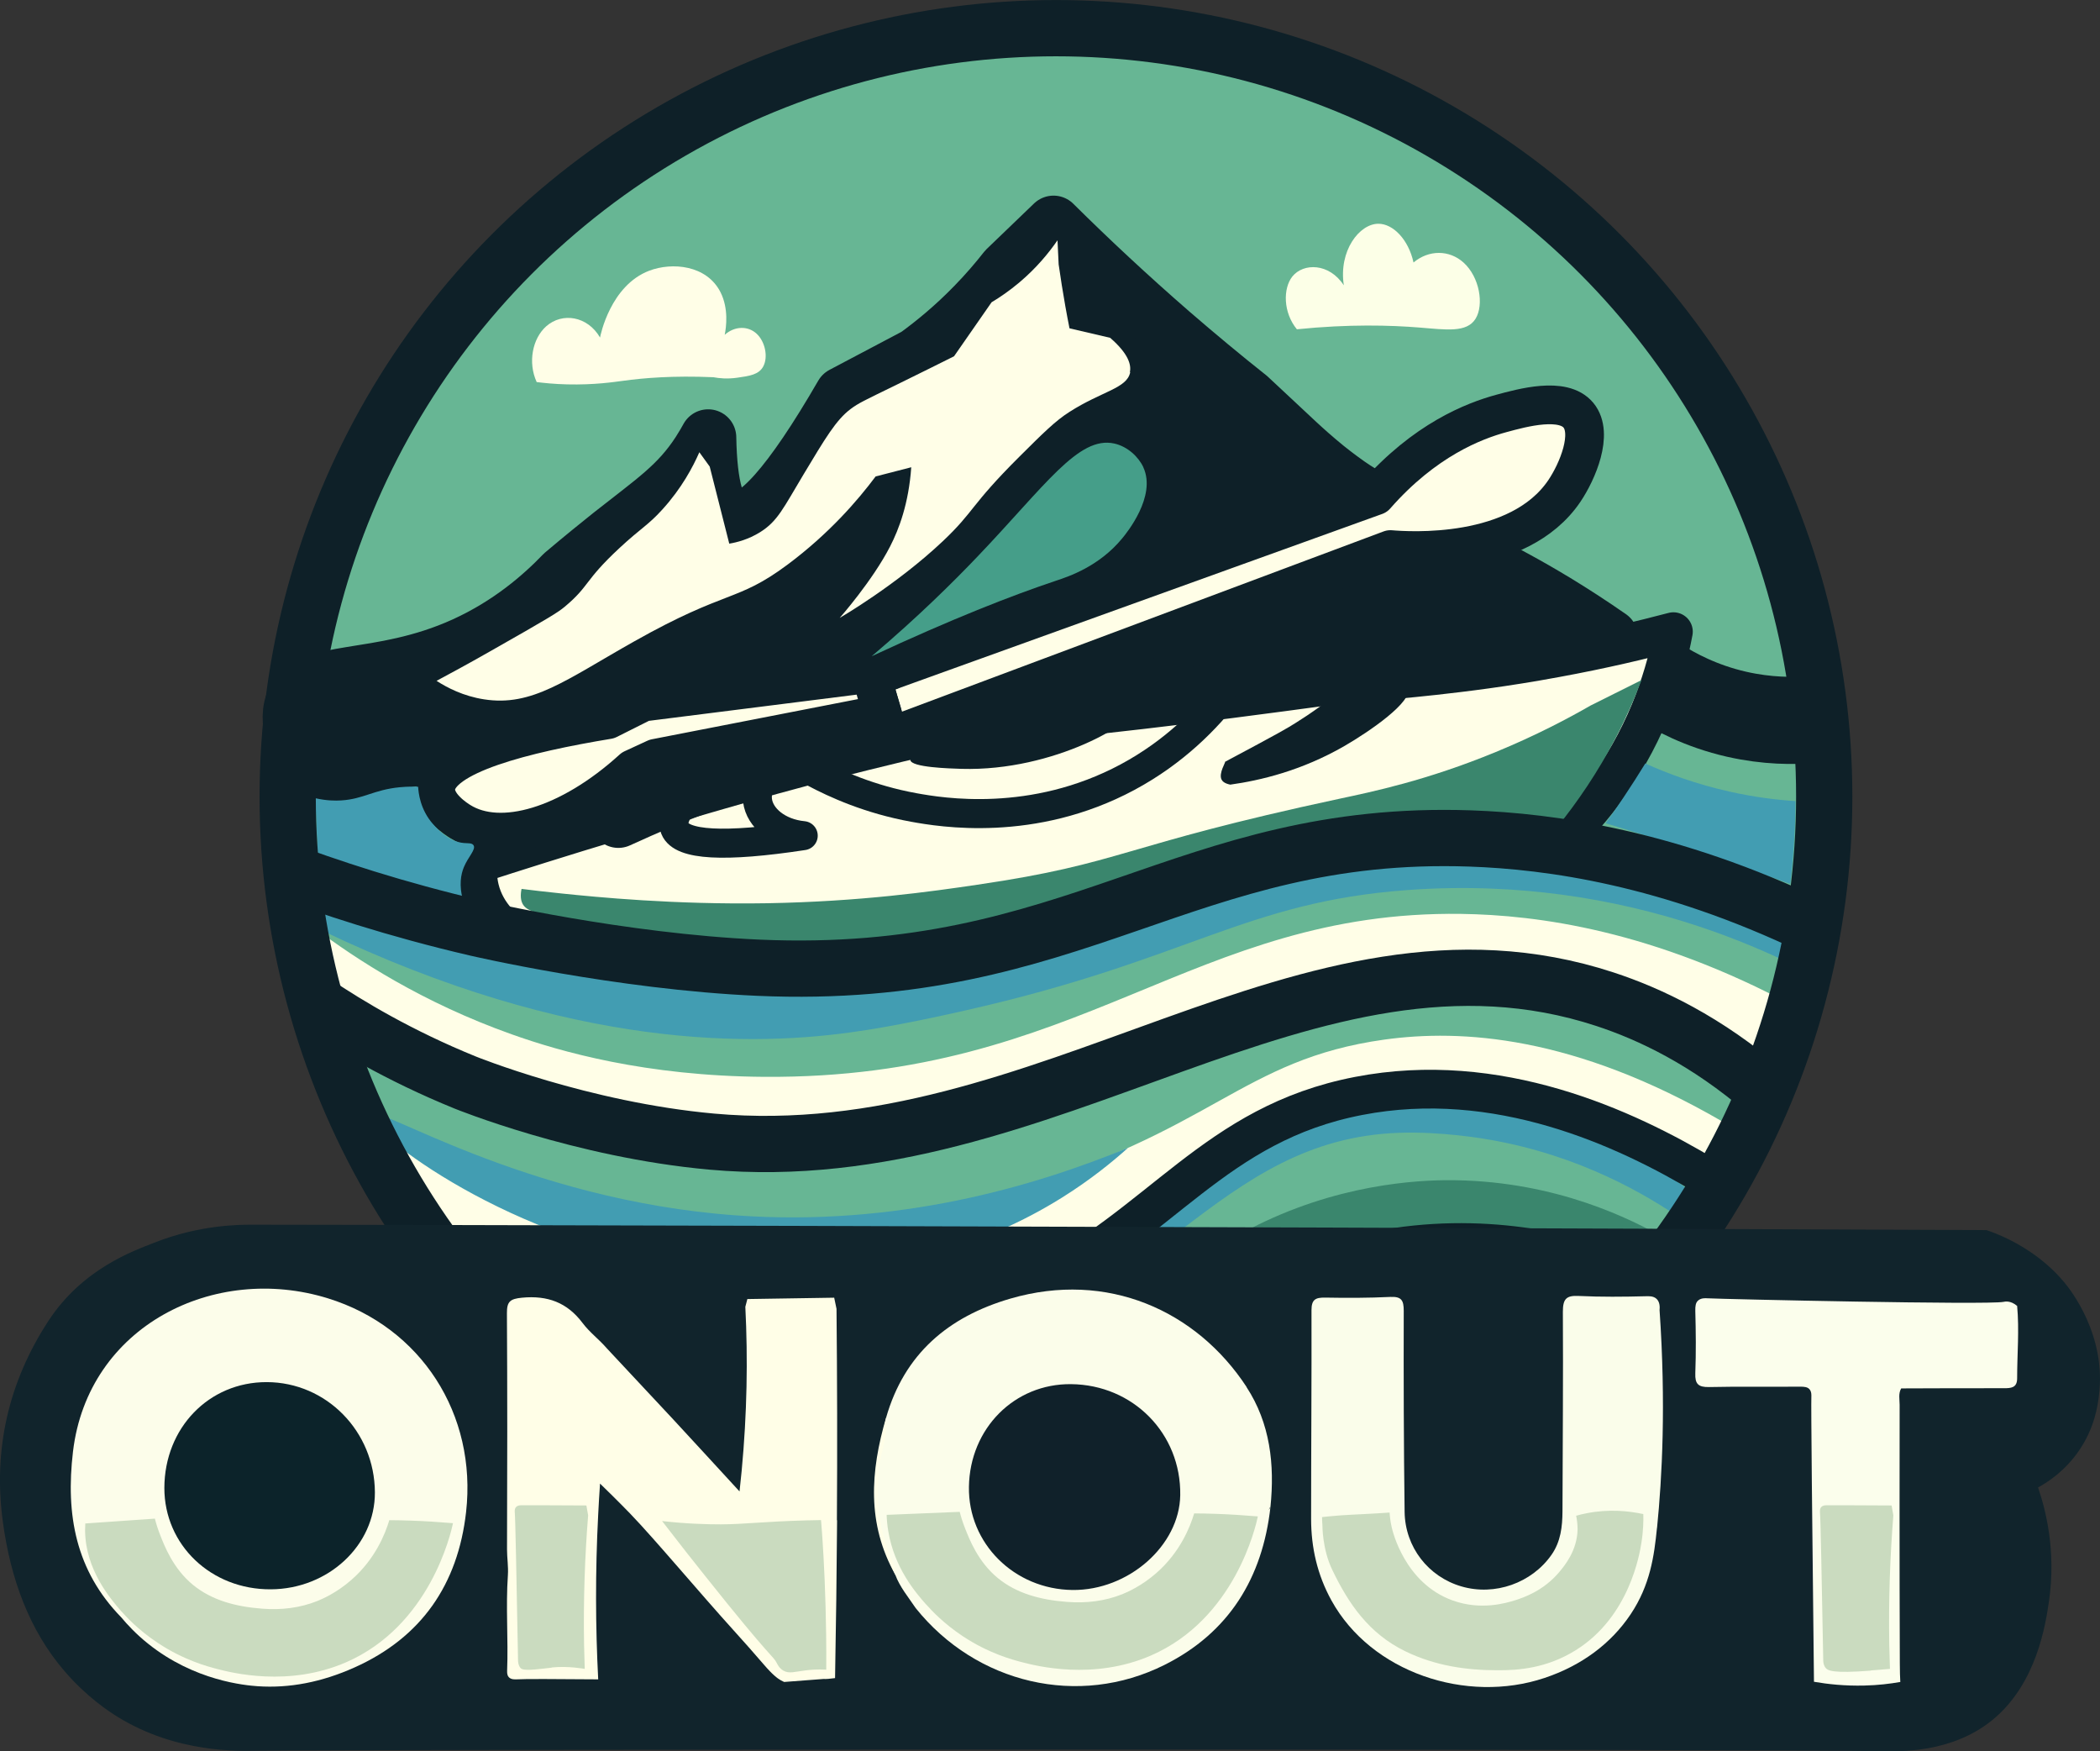
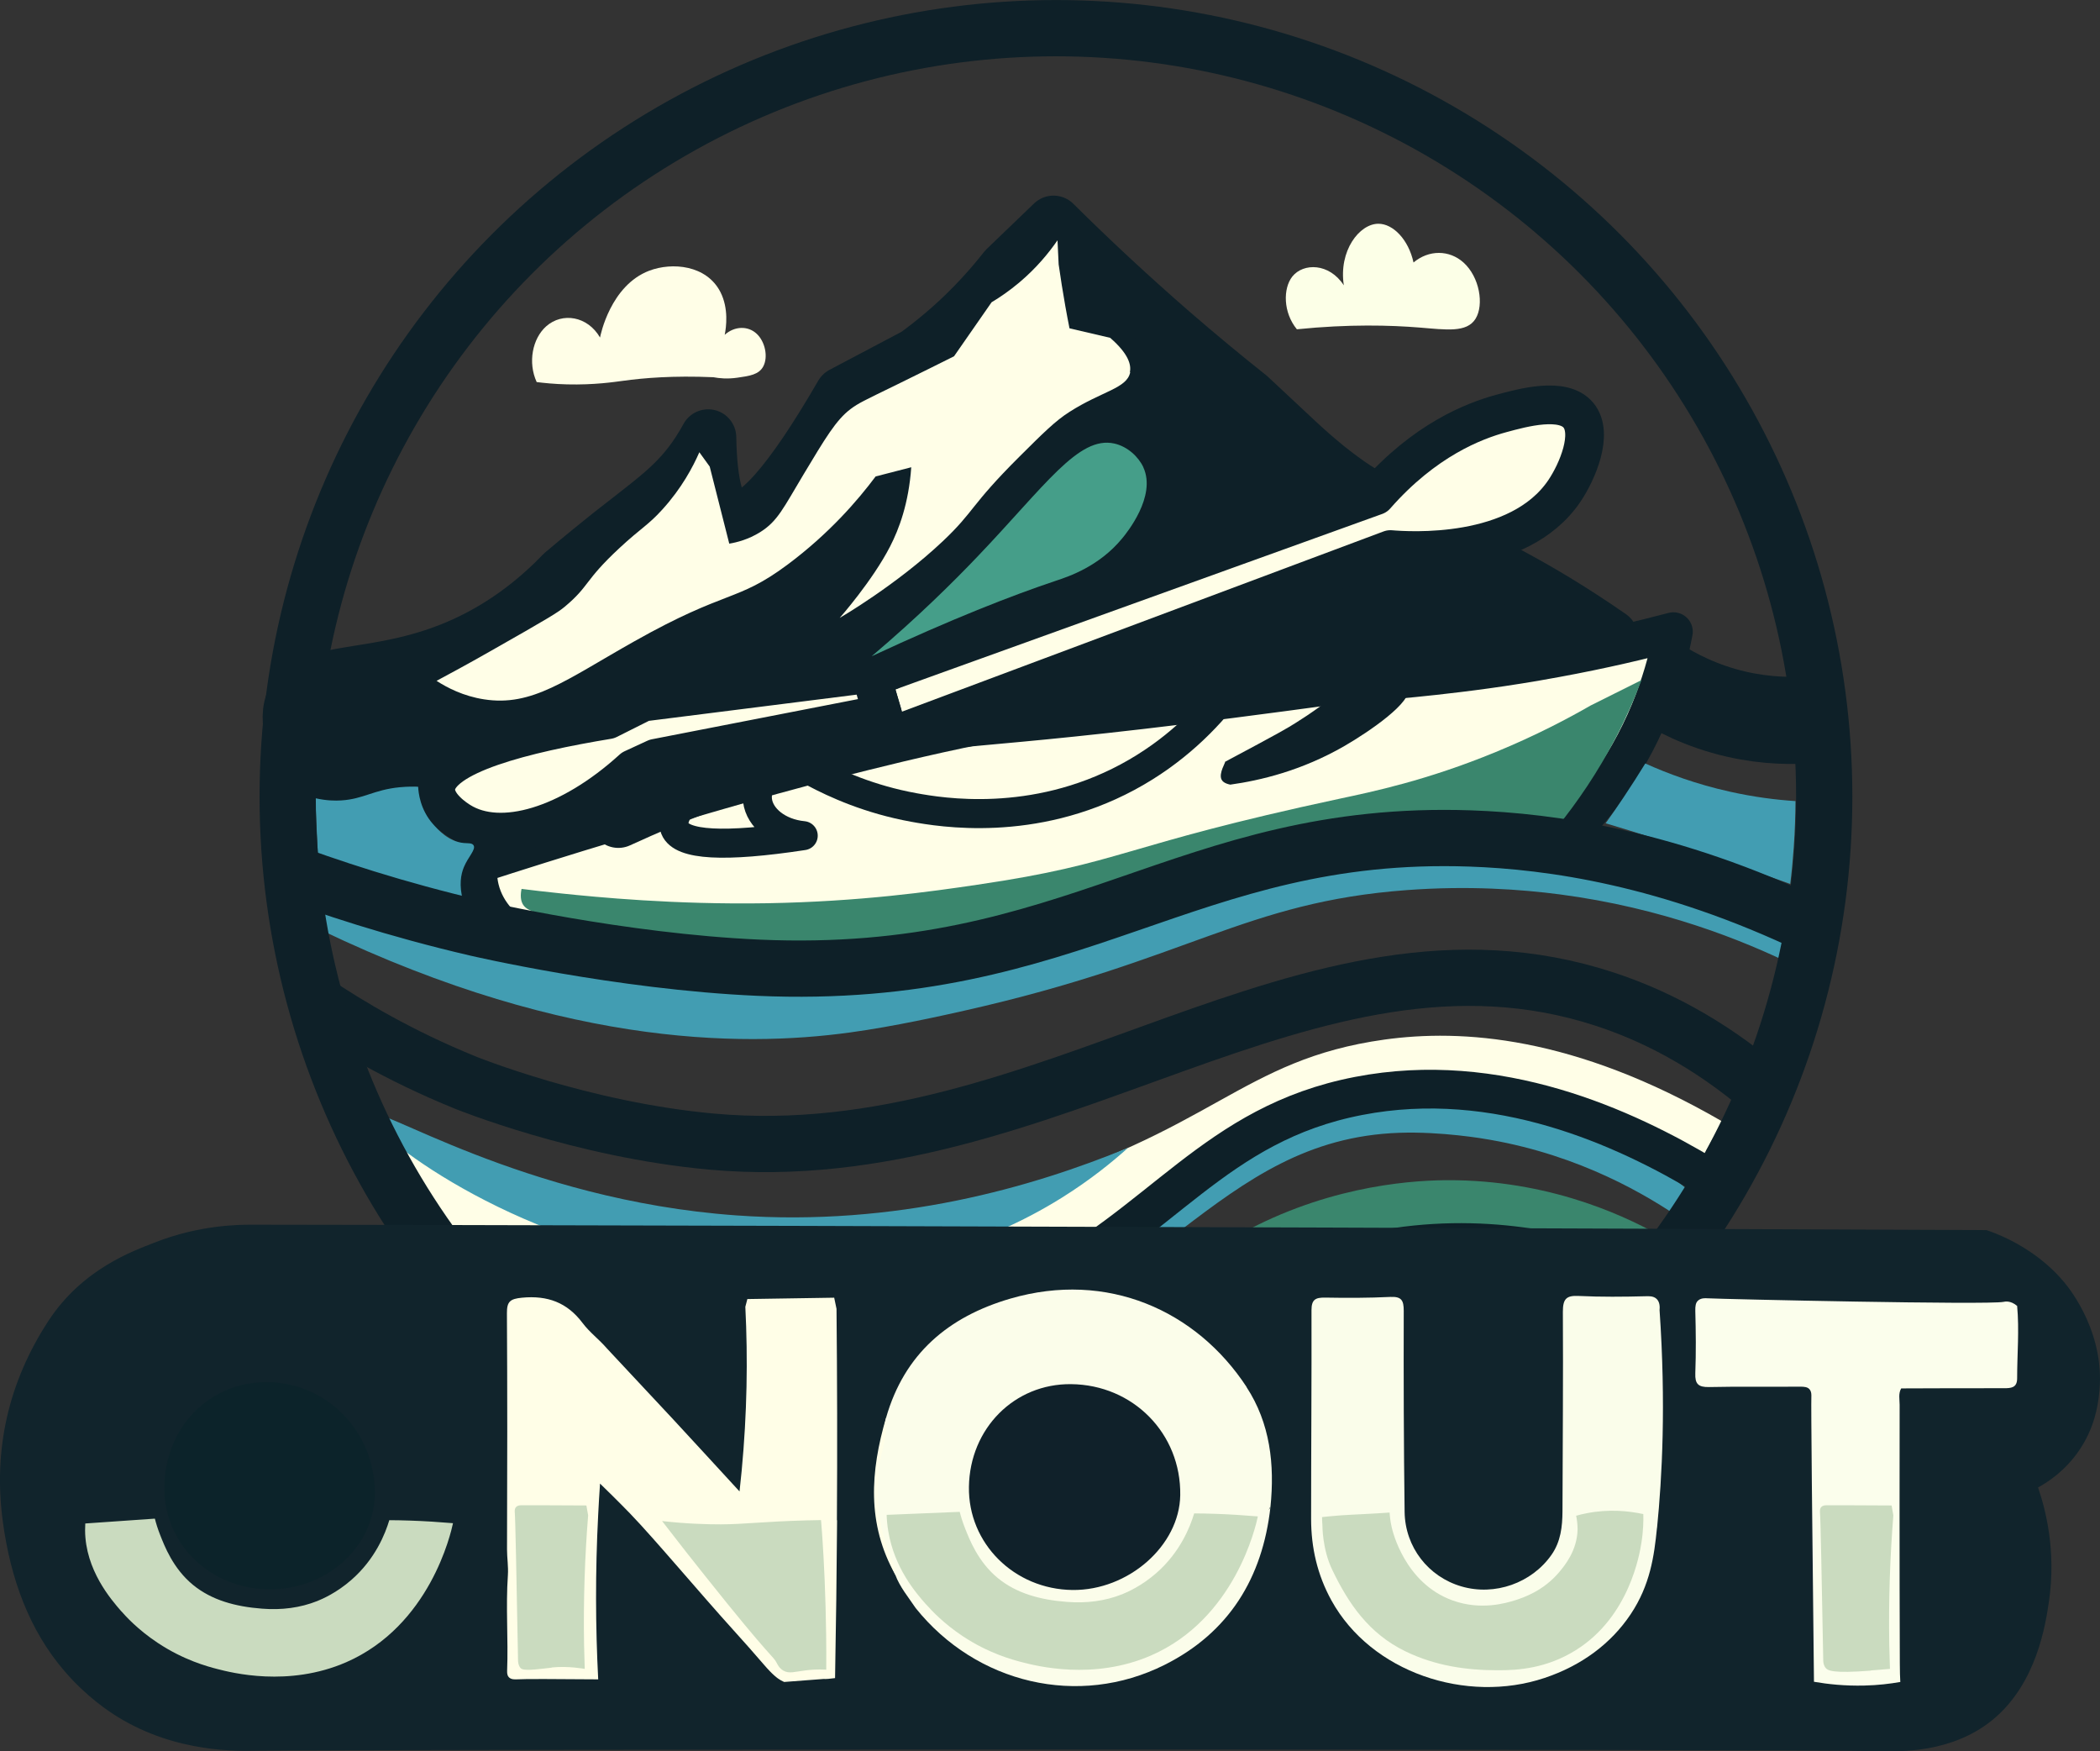
<svg xmlns="http://www.w3.org/2000/svg" id="Warstwa_2" data-name="Warstwa 2" viewBox="0 0 216.95 180.88">
  <rect x="0" y="0" width="216.95" height="180.88" fill="#333333" stroke="none" />
  <defs>
    <style>
      .cls-1 {
        stroke-width: 5.81px;
      }

      .cls-1, .cls-2, .cls-3, .cls-4, .cls-5, .cls-6 {
        stroke: #0e2028;
      }

      .cls-1, .cls-2, .cls-4, .cls-5, .cls-6 {
        stroke-linejoin: round;
      }

      .cls-1, .cls-7 {
        fill: #0e2028;
      }

      .cls-8 {
        fill: #0c232a;
      }

      .cls-9 {
        fill: #fcfdea;
      }

      .cls-10, .cls-2 {
        fill: #fffee7;
      }

      .cls-11 {
        fill: #3a866d;
      }

      .cls-2, .cls-6 {
        stroke-width: 4px;
      }

      .cls-12 {
        fill: #11242c;
      }

      .cls-13 {
        fill: #459e89;
      }

      .cls-14 {
        fill: #fbfeec;
      }

      .cls-15 {
        fill: #67b694;
      }

      .cls-16 {
        fill: #fbfdea;
      }

      .cls-17 {
        fill: #10212a;
      }

      .cls-3 {
        stroke-miterlimit: 10;
        stroke-width: 5.81px;
      }

      .cls-3, .cls-4, .cls-5, .cls-6 {
        fill: none;
      }

      .cls-18 {
        fill: #429db2;
      }

      .cls-19 {
        fill: #fcffe7;
      }

      .cls-4 {
        stroke-width: 9px;
      }

      .cls-5 {
        stroke-width: 3px;
      }

      .cls-20 {
        fill: #cadbbf;
      }

      .cls-21 {
        fill: #fafdea;
      }
    </style>
  </defs>
  <g id="Warstwa_1-2" data-name="Warstwa 1">
    <g>
-       <circle class="cls-15" cx="109.09" cy="82.28" r="79.37" />
      <path class="cls-2" d="M160.07,87.39c.62-.25,1.08-.53,1.37-.72,1.53-1.47,3.17-3.27,4.72-5.45,4.26-5.96,5.97-11.96,6.72-15.98-3.11.82-7.25,1.82-12.17,2.72-5.34.99-9.58,1.49-12.53,1.82-11.62,1.27-18.14,1.16-25.16,1.83-16.18,1.54-28.94,4.74-37.05,6.81-8.14,2.07-16.81,4.68-22.07,6.27-5.96,1.79-10.93,3.37-14.51,4.53-.07.68-.07,1.56.16,2.54.67,2.83,2.82,4.41,3.52,4.88,20.9,6.26,35.78,4.61,45.56,1.87,6.52-1.82,16.12-5.61,31.77-9.53,14.89-3.73,18.99-3.49,21.5-2.39.84.37,4.62,2.21,8.17.8Z" />
      <path class="cls-1" d="M30.3,72.62c1.41-3.88,8.72-1.93,17.67-6,4.68-2.13,8.03-5.06,10.21-7.33,2.08-1.76,3.8-3.14,4.95-4.06,4.46-3.52,6.89-5.09,9.12-8.52.41-.64.72-1.18.91-1.53.09,5.15.91,7.96,2.45,8.45,2.26.7,6.07-3.58,11.44-12.86,2.54-1.34,5.09-2.69,7.63-4.03,1.86-1.35,3.92-3.05,5.99-5.18,1.25-1.28,2.33-2.54,3.27-3.74,1.63-1.57,3.27-3.14,4.9-4.71,3.71,3.68,7.75,7.45,12.12,11.25,2.72,2.35,5.4,4.58,8.04,6.67,1.47,1.38,3.14,2.94,5,4.67.81.75,1.71,1.56,2.97,2.59,0,0,1.12.91,2.38,1.79,2.89,2.04,14.72,8.34,17.3,9.75,2.35,1.28,5.72,3.24,9.67,5.99-5.7.83-12.08,1.75-19.07,2.72-5.27.73-12.94,1.8-20.35,2.75-27.24,3.5-28.68,2.42-38.23,4.74-10.79,2.63-19.29,6.11-24.79,8.64-12.59-7.24-19.72-7.22-23.97-5.64-1.35.5-4.39,1.89-6.81.54-2.2-1.22-3.68-4.58-2.81-6.97Z" />
      <path class="cls-4" d="M171.24,70.32c1.73,1.12,4.49,2.61,8.17,3.45,3.17.72,5.9.71,7.81.54" />
      <path class="cls-5" d="M70.82,82.62c-1.02,1.25-1.39,2.23-1.1,2.96.69,1.73,5.11,1.97,13.26.73-2.6-.25-4.5-1.84-4.72-3.63-.12-.99.3-1.85.63-2.36" />
      <path class="cls-2" d="M90.06,69.96l52.06-18.76c5.06-5.77,10.17-7.73,12.96-8.49,2.24-.61,6.4-1.75,7.99.18,1.57,1.9-.11,5.82-1.45,7.81-4.73,7.02-16.2,6.21-17.98,6.06-17.26,6.46-34.51,12.91-51.77,19.37-.61-2.06-1.21-4.12-1.82-6.18Z" />
      <path class="cls-5" d="M84.06,79.77c2.25,1.2,5.78,2.8,10.35,3.63,2.8.51,12.29,2.11,22.07-3.13,4.87-2.61,8.23-6.07,10.44-8.96" />
      <path class="cls-7" d="M139.43,70.57c-2.19,1.86-4.14,3.2-5.6,4.11-.91.57-1.49.92-7.27,4,0,0,0,0,0,0,.08.04-.67,1.17-.37,1.82.09.19.31.42.91.54,3.08-.43,7.36-1.43,11.81-4,2.54-1.47,7.11-4.59,6.54-5.99-.27-.67-1.68-1.09-6.03-.48Z" />
-       <path class="cls-7" d="M94.05,78.5c.08.76,4.04.87,5.27.91,9.69.28,18.2-5,17.8-6.18-.61-1.81-23.26,3.43-23.07,5.27Z" />
      <path class="cls-2" d="M91.17,73.75c-7.82,1.52-15.64,3.05-23.45,4.57l-2.36,1.09c-6.5,5.92-13.62,8.04-17.8,5.45-.37-.23-2.67-1.66-2.54-3.45.24-3.44,9.2-5.66,17.8-7.08,1.21-.61,2.42-1.21,3.63-1.82,8.48-1.07,16.97-2.14,25.45-3.21-.61.22-1.23.44-1.84.66l1.11,3.79Z" />
      <path class="cls-11" d="M169.61,70.23l-5.27,2.63c-2.26,1.3-5.6,3.08-9.81,4.81-7.13,2.94-12.78,4.11-16.07,4.81-23,4.92-22.31,6.67-37.51,8.9-4.73.7-12.04,1.74-21.7,1.91-9.62.16-17.67-.64-21.16-1-1.74-.18-3.19-.35-4.21-.48-.11.54-.16,1.27.26,1.77.37.43.93.5.91.63-.03.24-1.88.09-1.89.18-.04.29,21.76,5.03,39.89,3.03,13.13-1.45,13.14-4.27,36.46-10.31,4.21-1.09,9.17-1.91,15.57-2.22,6.72-.32,12.26.05,15.89.41,1.95-2.42,4.07-5.47,5.99-9.17,1.08-2.08,1.94-4.06,2.63-5.9Z" />
      <path class="cls-10" d="M55.43,39.46c.74.09,1.83.21,3.16.24,2.8.07,4.87-.25,5.79-.37,2.09-.29,5.16-.55,9.32-.37.58.11,1.44.2,2.47.05,1.28-.18,2.23-.32,2.68-1.16.52-.97.21-2.55-.68-3.38-.89-.83-2.27-.81-3.3.11.16-.8.42-2.71-.44-4.41-1.43-2.8-4.99-3.11-7.36-2.21-4.01,1.53-5.04,6.68-5.08,6.9-1.29-2.22-3.9-2.63-5.56-1.16-1.43,1.27-1.91,3.74-.99,5.75Z" />
      <path class="cls-19" d="M142.4,23.11c-1.96,0-4.12,2.79-3.57,6.36-1.51-2.32-4.18-2.33-5.32-.91-.97,1.23-.96,3.71.47,5.45,5.41-.55,9.69-.42,12.67-.18,2.74.22,4.88.56,5.79-.91.89-1.44.42-4.31-1.25-5.81-1.46-1.31-3.57-1.33-5.16,0-.52-2.38-2.12-4-3.62-4Z" />
      <path class="cls-10" d="M116.76,38.45c-.33,1.67-2.89,1.93-6.27,4.09-1.46.93-2.7,2.16-5.18,4.63-5.11,5.09-4.6,5.6-7.9,8.72-4.82,4.55-10.66,7.93-10.66,7.93,0,0,3.39-3.84,5.21-7.39.91-1.77,1.92-4.43,2.18-8.17-1.23.32-2.45.64-3.68.95-1.83,2.45-4.79,5.9-9.13,9.13-5.24,3.89-6.2,2.49-15.8,7.9-7.09,3.99-10.54,6.77-15.53,5.99-2.13-.33-3.8-1.2-4.9-1.91,1.31-.7,3.2-1.72,5.45-3,6.29-3.57,7.05-4.04,7.8-4.66,2.59-2.17,1.98-2.65,5.64-6.05,2.26-2.1,2.96-2.35,4.45-4,1.98-2.18,3.14-4.37,3.81-5.9.36.49.71.99,1.07,1.48l2.02,7.96c.79-.13,1.97-.43,3.18-1.18,1.83-1.14,2.41-2.5,4.5-5.98,2.23-3.71,3.35-5.61,4.85-6.74.83-.62,1.35-.85,4.63-2.45,2.64-1.29,4.75-2.35,6.06-3,1.29-1.86,2.59-3.72,3.88-5.58.89-.53,1.86-1.2,2.86-2.04,1.78-1.5,3.06-3.07,3.95-4.36.04.83.08,1.66.12,2.49.2,1.41.43,2.85.69,4.32.14.77.28,1.54.43,2.28,1.4.33,2.8.66,4.2.98,1.92,1.67,2.19,2.8,2.04,3.54Z" />
      <path class="cls-13" d="M118.12,48.26c-.5-1.07-1.62-2.14-3-2.45-3.71-.83-7.14,4.36-14.17,11.71-2.46,2.58-6.1,6.19-10.9,10.26,8.35-3.88,14.41-6.25,19.07-7.81,1.27-.42,4.42-1.46,6.81-4.36.43-.52,3.58-4.35,2.18-7.36Z" />
-       <path class="cls-10" d="M32.44,95.8c4.38,3.31,11.23,7.76,20.43,11.03,5.02,1.79,13.82,4.31,26.11,4.39,32.79.22,44.2-17.21,71.97-16.83,7.88.11,19.84,1.69,34.51,9.59l-1.92,5.86c-12.4-8.84-22.83-11.05-30-11.47-5.41-.31-9.57.42-46.31,11.99-16.73,5.26-22.54,7.02-31.47,6.67-10.06-.39-18.6-3.47-22.2-4.77-8.68-3.12-15.35-7.09-19.89-10.22-.41-2.09-.82-4.18-1.23-6.27Z" />
      <path class="cls-3" d="M32.62,103.62c3.35,2.24,8.58,5.4,15.42,8.18,0,0,12.04,4.9,25.49,6.11,34.81,3.14,61.47-24.81,92.27-14.71,4.66,1.53,10.47,4.27,16.6,9.55" />
      <path class="cls-10" d="M38.02,115c5.8,3.78,15.73,9.2,29.01,11.31,16.09,2.55,29.12-1.01,37.05-3.27,21.22-6.04,24.08-13.6,38.96-15.67,7.89-1.09,19.55-.43,34.87,8.45-.54,1-1.09,2-1.63,3,.35,1.01.6,2.2.05,2.72-1.6,1.52-7.81-3.79-15.85-6.95,0,0-7.42-2.91-17.57-3-14.87-.13-19.21,11.22-37.05,20.16-16.37,8.2-42.14,12.87-57.08.68-6.33-5.17-9.28-12.19-10.76-17.44Z" />
      <path class="cls-18" d="M169.97,78.86c-.71,1.16-1.47,2.34-2.27,3.54-.61.91-1.21,1.79-1.82,2.63,3.39,1.02,6.84,2.11,10.35,3.27,2.97.98,5.88,1.98,8.72,3,.15-1.21.27-2.47.36-3.79.12-1.67.17-3.26.18-4.77-2.01-.13-4.31-.42-6.81-.98-3.46-.77-6.39-1.86-8.72-2.91Z" />
      <path class="cls-18" d="M32.85,88.37c2.4,1.07,5.18,2.14,8.31,3.06,2.38.7,4.62,1.21,6.67,1.59-.42-1.6-.22-2.7.09-3.45.44-1.07,1.28-1.84,1-2.27-.16-.25-.55-.19-1-.23-1.58-.14-2.69-1.4-3.18-1.95-1.34-1.51-1.51-3.26-1.54-3.86-.43-.02-1.1-.03-1.91.05-2.68.26-3.74,1.22-6.04,1.36-.62.04-1.54.03-2.68-.23l.27,5.93Z" />
      <path class="cls-11" d="M172.06,127.94c-3.59-2.08-11.25-5.86-21.61-6.04-2.71-.05-10.84.06-19.8,4.27-3.65,1.72-5.06,2.99-11.53,7.72-12.1,8.84-18.16,13.25-22.11,14.89-13.73,5.69-26.68.91-26.84,2.04-.15,1.08,5.26,3.46,33.37,9.4,1.39-2.5,17.11-29.74,44.13-30.51,7.31-.21,13.63,1.57,18.53,3.68,1.95-1.82,3.9-3.63,5.86-5.45Z" />
-       <path class="cls-11" d="M161.71,140.34c-.65-2.62-13.47-3.23-23.57,1.5-7.22,3.38-11.92,8.96-14.58,12.12-2.1,2.5-3.63,4.77-4.63,6.4,34.94-12.45,43.34-17.73,42.77-20.02Z" />
      <path class="cls-3" d="M168.66,132.71c-5.08-2-13.81-4.54-24.25-3-25.68,3.78-37.77,28.66-38.96,31.19" />
      <path class="cls-18" d="M38.02,115c-.58,1.21,13.05,12.53,32.06,15.62,4.84.79,22.97,3.48,39.59-6.9,3-1.87,5.3-3.76,6.87-5.17-9.88,4.06-23.93,8.16-40.47,6.98-22.1-1.58-37.45-11.79-38.05-10.53Z" />
      <path class="cls-18" d="M30.72,94.86c26.43,13.27,45.76,13.33,57.07,11.78,4.64-.63,9.77-1.79,11.9-2.27,23.12-5.21,28.85-11.2,45.68-12.44,6.33-.47,11.75-.08,15.8.45,10.56,1.39,18.85,4.71,24.25,7.36h0l1.92-4.04c-6.43-.99-13.48-2.43-20.99-4.5-5.18-1.43-10-3-14.44-4.62-4.98,0-12.56.36-21.5,2.39-10.84,2.46-15.15,5.44-25.09,8.04-10.54,2.76-18.76,2.84-26.97,2.92-10.6.1-27.09-.97-46.59-7.46-.35.79-.69,1.59-1.04,2.38Z" />
      <path class="cls-3" d="M28.49,89.58c5.47,2.06,12.45,4.36,20.71,6.28,0,0,14.84,3.46,29.15,4.09,32.92,1.45,44.03-14.37,73.56-13.35,8.28.29,20.55,1.98,35.43,9.11" />
      <path class="cls-18" d="M138.37,114.64c-2.77,1.08-5.83,2.9-8.9,4.72-.6.36-3.28,1.96-7.27,4.72-4.45,3.08-7.44,5.47-8.35,6.18-6.24,4.79-14.18,6.48-21.25,7.99-14.07,3-26.86,2.09-35.6.73,1.88,1.57,3.75,3.15,5.63,4.72,3.99.78,9.68,1.54,16.51,1.2,1.82-.09,8.57-.5,16.37-2.84,24.02-7.21,30.18-24.4,49.04-25.06,4.36-.15,8.74.6,9.44.73,9.28,1.64,16.1,5.64,19.98,8.35.18-1.03.36-2.06.54-3.09-3.35-2.7-9.22-6.66-17.44-8.54-4.48-1.02-11.47-2.62-18.71.18Z" />
      <path class="cls-6" d="M176.33,121.54c-8.48-5.11-21.64-11.12-35.96-8.35-14.94,2.88-20.24,13.19-34.15,20.16-10.72,5.37-28.29,9.62-56.89,1.17" />
      <path class="cls-18" d="M113.94,159.68c1.4-3.5,5.9-13.45,16.89-19.98,15.71-9.33,31.94-4.11,34.42-3.27,1.3-.76,2.6-1.74,2.45-2.63-.47-2.92-16.15-4.45-27.97-1.27-17.21,4.63-27.01,19.49-30.97,26.52,1.73.21,3.45.42,5.18.64Z" />
      <circle class="cls-3" cx="109.09" cy="82.28" r="79.37" />
    </g>
    <g>
      <path class="cls-12" d="M213.29,132.48c.57.69,4.35,5.41,3.55,11.68-.13,1.05-.45,3.32-2.07,5.68-1.45,2.11-3.23,3.25-4.22,3.79.78,2.27,1.9,6.56,1.12,11.82-.34,2.29-1.25,8.43-5.8,12.17-4.21,3.46-9.62,3.28-11.47,3.25-11.79-.24-159.42-.19-167.79-.05-1.84.03-8.35.29-14.48-3.51-.77-.48-3.12-1.98-5.45-4.69-3.67-4.26-5.59-9.56-6.39-15.47-1.01-7.47.6-14.43,4.71-20.72,3.55-5.44,8.9-7.27,10.91-8.07,4.67-1.85,8.75-1.87,10.15-1.87,8.73,0,80.48.14,179.17.56.55.19,1.32.48,2.2.91.89.44,3.63,1.82,5.86,4.52Z" />
-       <path class="cls-9" d="M12.52,167.04c-4.7-4.82-5.75-10.59-4.98-17.11,1.54-13,14.63-19.47,26.35-15.83,9.62,2.98,15.4,11.98,14.26,22.08-.85,7.48-4.62,12.94-11.5,16.03-3.42,1.54-6.77,2.17-10.02,1.95-1.27-.09-6.53-.54-11.34-4.4-1.24-.99-2.15-1.98-2.77-2.72Z" />
-       <path class="cls-21" d="M171.18,157.82c-.29,2.9-.7,5.89-2.72,8.91-2.01,3.01-5.06,5.3-8.91,6.58-8.05,2.69-17.89-.56-22-8.01-1.46-2.65-2.1-5.46-2.1-8.43,0-7.18.06-14.37.04-21.55,0-1.1.41-1.31,1.39-1.3,2.25.04,4.51.04,6.76-.07,1.15-.05,1.38.35,1.38,1.44-.02,6.92,0,13.84.09,20.76.05,3.65,2.46,6.71,5.87,7.7,3.45,1.01,7.27-.35,9.31-3.27.95-1.36,1.12-2.9,1.13-4.49.02-6.87.08-13.74.04-20.61,0-1.31.34-1.7,1.64-1.63,2.3.11,4.61.09,6.92.03.24,0,.78-.06,1.13.28.34.33.33.86.3,1.15.67,9.72.26,17.32-.26,22.49Z" />
+       <path class="cls-21" d="M171.18,157.82c-.29,2.9-.7,5.89-2.72,8.91-2.01,3.01-5.06,5.3-8.91,6.58-8.05,2.69-17.89-.56-22-8.01-1.46-2.65-2.1-5.46-2.1-8.43,0-7.18.06-14.37.04-21.55,0-1.1.41-1.31,1.39-1.3,2.25.04,4.51.04,6.76-.07,1.15-.05,1.38.35,1.38,1.44-.02,6.92,0,13.84.09,20.76.05,3.65,2.46,6.71,5.87,7.7,3.45,1.01,7.27-.35,9.31-3.27.95-1.36,1.12-2.9,1.13-4.49.02-6.87.08-13.74.04-20.61,0-1.31.34-1.7,1.64-1.63,2.3.11,4.61.09,6.92.03.24,0,.78-.06,1.13.28.34.33.33.86.3,1.15.67,9.72.26,17.32-.26,22.49" />
      <path class="cls-14" d="M208.39,134.88c.23,2.49,0,4.98,0,7.48,0,.99-.64,1.02-1.37,1.02-3.54,0-7.08,0-10.61.02-.31.54-.16,1.13-.16,1.69-.02,14.94.01,26.13.02,26.71,0,0,0,.02,0,.02,0,.78.02,1.41.05,1.9-1.08.19-2.33.34-3.71.37-2.01.05-3.77-.14-5.21-.39-.19-16.62-.31-28.62-.27-29.46,0-.11.04-.53-.23-.79-.19-.19-.5-.23-.92-.23-3.14.03-6.29-.03-9.43.04-1.11.02-1.45-.33-1.41-1.42.08-2.15.06-4.3,0-6.45-.01-.48.04-.82.25-1.03.31-.32.82-.28.96-.27,1.59.09,29.09.7,30.64.37.11-.02.7-.18,1.41.43Z" />
      <path class="cls-20" d="M12.54,166.43c-1.07-1.23-3.72-4.27-3.75-8.36,0-.3.01-.55.02-.72,2.4-.17,4.79-.33,7.19-.5.11.44.29,1.05.57,1.75.4,1,1.29,3.4,3.39,5.11,1.92,1.56,4.35,2.23,7.12,2.44,2.03.16,3.94-.09,5.7-.79.49-.2,1.98-.83,3.53-2.19,2.47-2.16,3.49-4.77,3.91-6.16.68,0,1.37.02,2.08.04,1.56.05,3.06.15,4.5.27-.22,1.04-2.38,10.58-11.03,14.36-5.97,2.6-11.85,1.08-13.33.7-1.04-.27-3.46-.92-6.13-2.69-2.09-1.38-3.38-2.82-3.77-3.27Z" />
      <path class="cls-10" d="M86.46,157.01c.05-7.37.03-14.65-.04-21.83l-.24-1.15c-2.99.05-5.98.09-8.97.14l-.21.8c.27,5.36.18,11.02-.38,16.95-.07.71-.14,1.42-.22,2.12-2.33-2.53-4.59-5-6.86-7.45-2.28-2.45-4.57-4.88-6.85-7.33-.79-.92-1.78-1.65-2.5-2.61-1.6-2.13-3.62-2.87-6.26-2.62-1.23.12-1.57.39-1.56,1.61.05,8.13.04,16.26.01,24.39,0,.89.15,1.75.09,2.66-.23,3.29.05,6.59-.08,9.89-.01.31.05.52.18.65.24.26.67.22.79.22.75-.05,3.97-.04,8.44,0-.28-5.41-.31-11.1,0-17.04.05-1.07.12-2.13.19-3.18.69.67,1.79,1.74,3.11,3.1,2.53,2.62,7.21,8.22,10.7,12.07,1.05,1.16,2.09,2.33,3.11,3.52.9,1.05,1.42,1.44,1.76,1.63,0,0,.34.17.34.17,1.35-.1,2.7-.21,4.06-.31.28.02.66-.02,1.2-.09.1-5.38.17-10.81.21-16.3Z" />
      <path class="cls-16" d="M128.79,143.26c-5.19-7.92-14.4-12.04-24.39-9.14-6.43,1.87-10.97,5.71-12.86,12.31-.47,2.18-.95,4.35-1.06,6.58-.17,3.38.55,6.59,2.01,9.64.48,1.28,1.36,2.32,2.11,3.44h0c6.26,7.81,16.83,10.32,25.72,5.86,6.64-3.33,10.11-8.97,10.93-16.3-.05.1-.11.2-.16.3.02-.11.05-.22.16-.3.45-4.39-.03-8.66-2.48-12.4Z" />
      <path class="cls-10" d="M91.54,146.43c.22,1.7-.48,3.29-.68,4.94-.42,3.47-.07,6.75,1.35,9.93.19.44.38.86.29,1.35-2.97-5.25-2.58-10.7-.96-16.22Z" />
      <path class="cls-8" d="M38.73,154.13c.03,5.47-4.81,9.99-10.75,10.02-6.17.04-11.01-4.58-11-10.48.02-6.19,4.6-10.93,10.57-10.92,6.17.01,11.15,5.09,11.18,11.38Z" />
      <path class="cls-17" d="M110.65,142.96c6.41.06,11.38,5.11,11.28,11.47-.08,5.21-5.36,9.85-11.13,9.79-6.02-.07-10.79-4.81-10.7-10.65.09-6.04,4.7-10.67,10.55-10.61Z" />
      <path class="cls-10" d="M92.52,159.45c.62.48.6,1.27.94,1.89-.95-.31-1.15-1-.94-1.89Z" />
      <path class="cls-20" d="M169.77,156.37c.02.71,0,1.76-.2,2.99-.17,1.08-1.22,7.63-6.8,11.09-2.99,1.86-5.91,2.07-8.04,2.06-3.23,0-6.43-.45-9.53-1.95-3.79-1.84-5.89-4.93-7.57-8.43-1.03-2.14-1.01-4.55-1.01-4.55-.03-.37-.04-.68-.04-.89.14-.02.42-.05.77-.08,1.73-.17,2.69-.17,5-.31.25-.02.68-.04,1.21-.08.02.36.07.88.21,1.49.09.43,1.36,5.83,6.33,7.6,2.91,1.04,5.49.26,6.43-.03.84-.27,2.91-.95,4.57-2.93.54-.65,1.84-2.2,1.88-4.4,0-.59-.08-1.07-.15-1.4.35-.1.72-.19,1.1-.26,2.25-.44,4.27-.25,5.85.09Z" />
      <path class="cls-20" d="M193.27,172.53c.62-.05,1.98-.16,1.98-.16h0c-.03-.82-.05-1.64-.07-2.47-.08-4.67.08-9.14.42-13.39-.06-.34-.12-.68-.18-1.02-3.58-.02-6.19-.03-6.72-.02-.12,0-.4,0-.56.2-.16.19-.12.46-.12.52.06.53.18,6.72.34,15.38.02.32.12.52.2.64.24.35.77.64,4.7.34Z" />
      <path class="cls-20" d="M95.68,165.72c-1.09-1.23-3.28-3.78-3.91-7.56-.12-.7-.16-1.29-.17-1.7,2.52-.1,5.03-.21,7.55-.31.11.44.29,1.05.57,1.75.4,1,1.29,3.4,3.39,5.11,1.92,1.56,4.35,2.23,7.12,2.44,2.03.16,3.94-.09,5.7-.79.49-.2,1.98-.83,3.53-2.19,2.47-2.16,3.49-4.77,3.91-6.16.68,0,1.37.02,2.08.04,1.56.05,3.06.15,4.5.27-.22,1.04-2.38,10.58-11.03,14.36-5.97,2.6-11.85,1.08-13.33.7-1.04-.27-3.46-.92-6.13-2.69-1.96-1.3-3.22-2.65-3.77-3.27Z" />
      <path class="cls-20" d="M57.03,172.22c1.69-.17,3.38.15,3.38.15h0c-.03-.82-.05-1.64-.07-2.47-.08-4.67.08-9.14.42-13.39-.06-.34-.12-.68-.18-1.02-3.58-.02-6.19-.03-6.72-.02-.12,0-.4,0-.56.2-.16.19-.12.46-.12.52.06.53.18,6.72.34,15.38.02.32.12.52.2.64,0,0,.04.06.1.11.33.33,2.37,0,3.19-.08Z" />
      <path class="cls-20" d="M68.4,157.1c1.75,2.27,3.26,4.19,4.43,5.65,6.99,8.79,7.03,8.24,7.42,9.02.08.15.26.54.68.78.61.35,1.22.1,2.32-.03.49-.06,1.21-.12,2.11-.07.02-2.52-.02-4.72-.07-6.5-.11-4.06-.32-6.94-.37-7.66-.04-.54-.08-.98-.1-1.29-.34,0-.86.02-1.5.03-4.6.13-6.38.4-8.85.41-1.42,0-3.5-.05-6.06-.34Z" />
    </g>
  </g>
</svg>